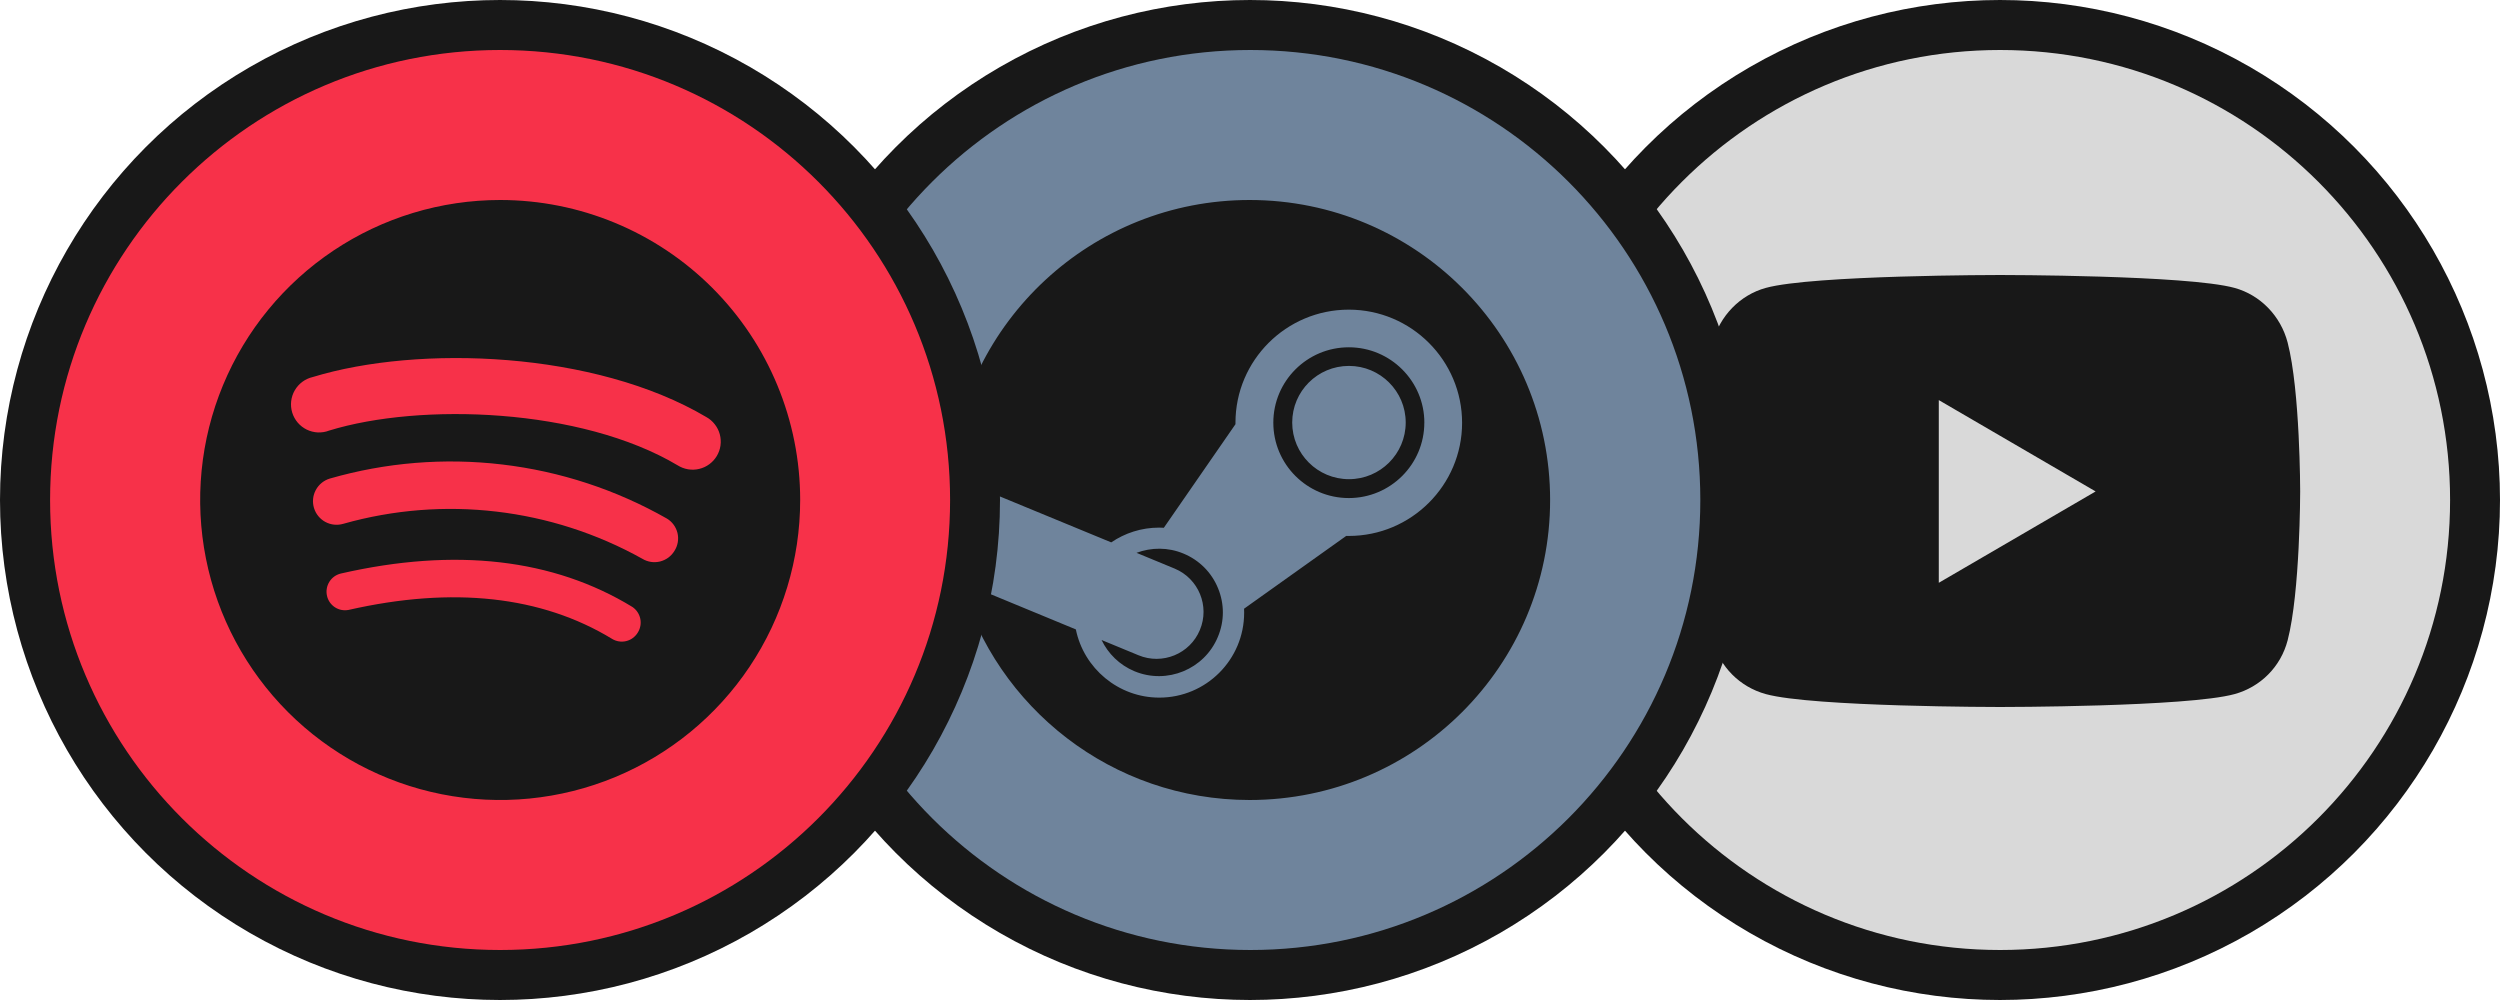
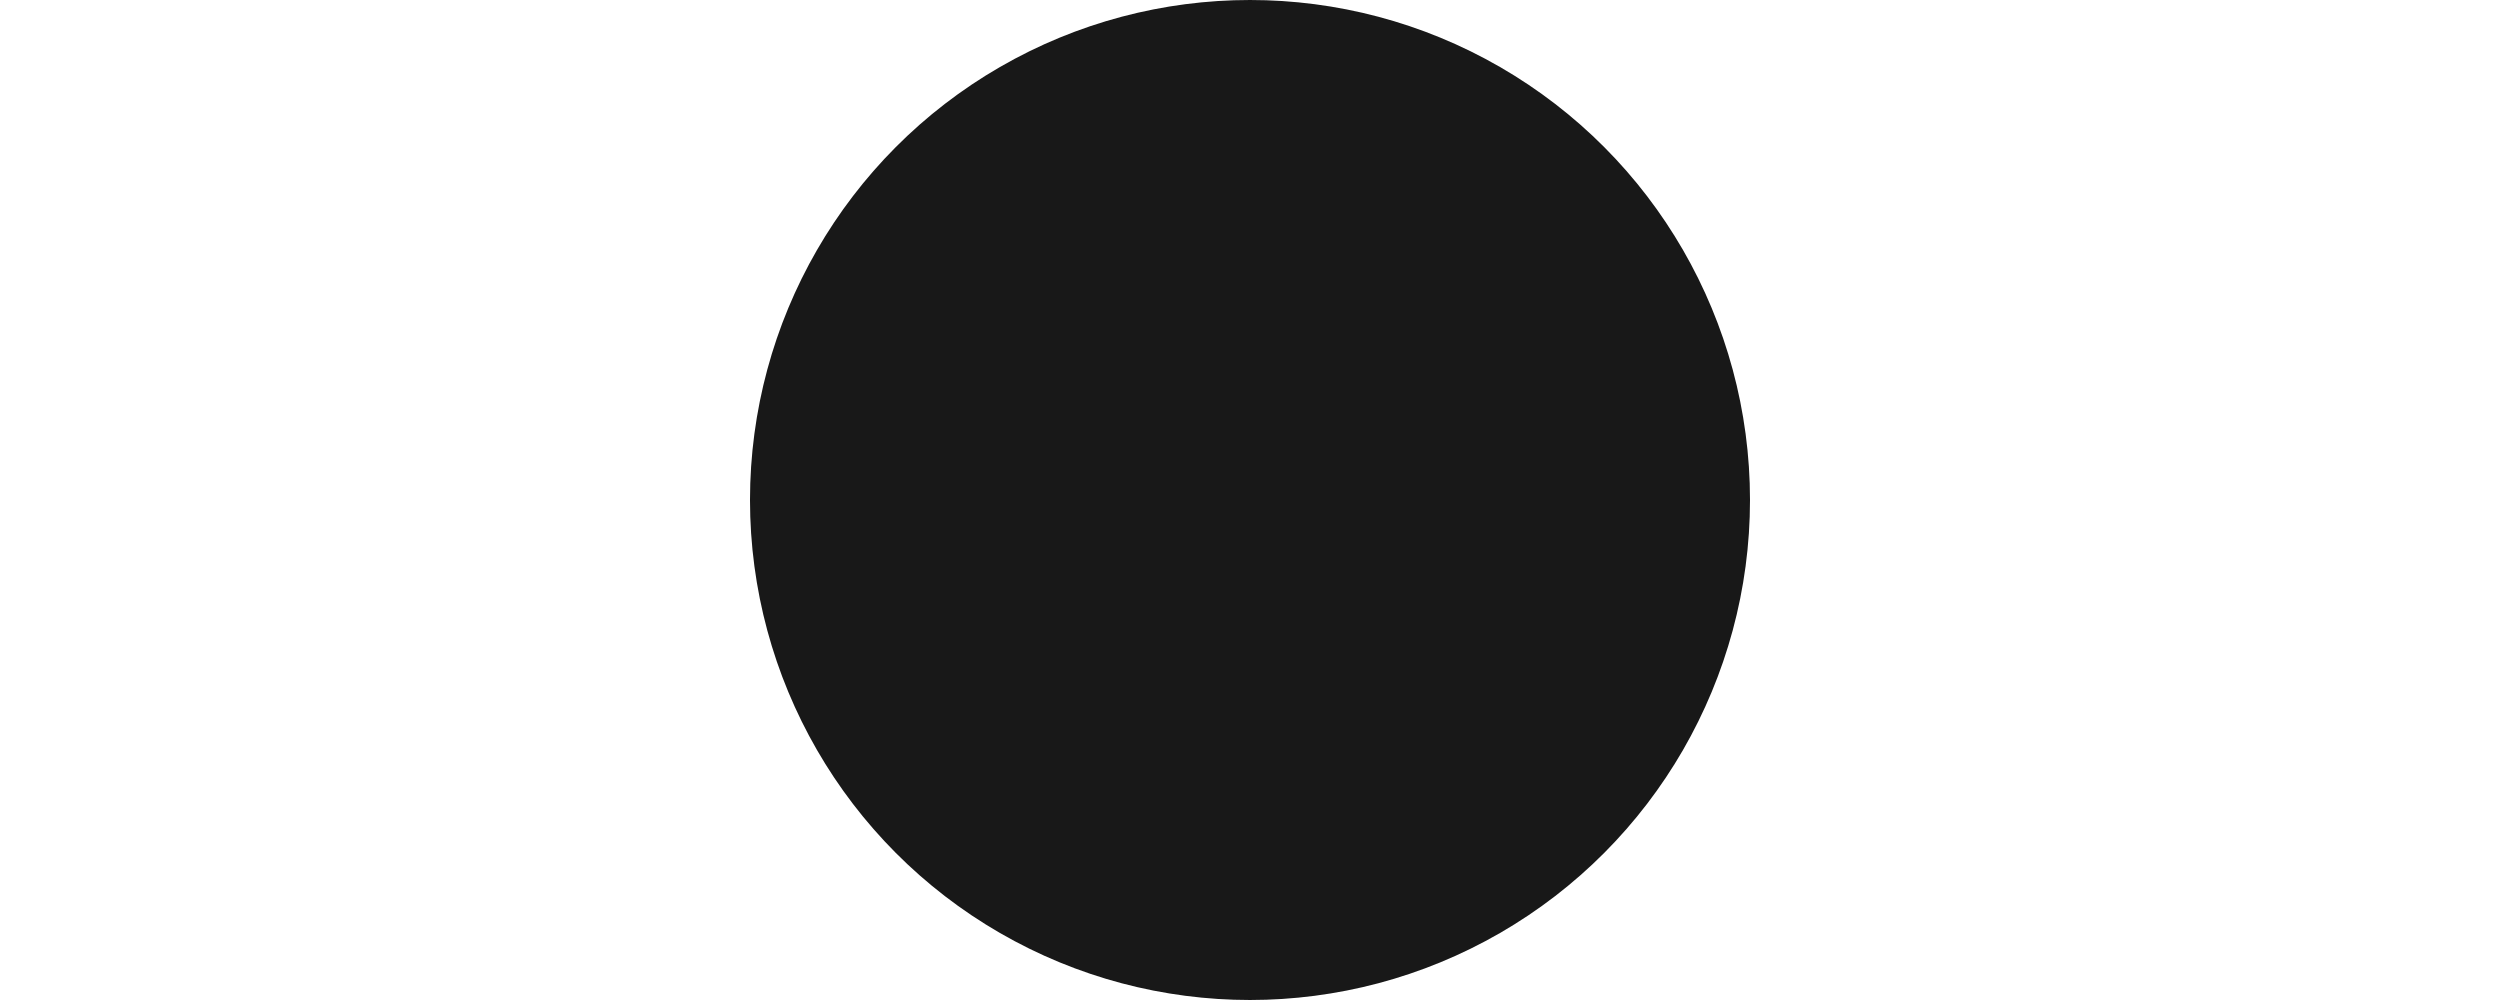
<svg xmlns="http://www.w3.org/2000/svg" width="85" height="34" viewBox="0 0 85 34" fill="none">
-   <circle cx="68" cy="17" r="17" fill="#181818" />
-   <path fill-rule="evenodd" clip-rule="evenodd" d="M68.003 32.3C76.453 32.3 83.303 25.45 83.303 17C83.303 8.55 76.453 1.7 68.003 1.7C59.553 1.7 52.703 8.55 52.703 17C52.703 25.45 59.553 32.3 68.003 32.3ZM75.976 9.789C76.854 10.031 77.545 10.744 77.78 11.648C78.206 13.288 78.206 16.709 78.206 16.709C78.206 16.709 78.206 20.13 77.78 21.77C77.545 22.674 76.854 23.357 75.976 23.599C74.385 24.038 68.006 24.038 68.006 24.038C68.006 24.038 61.627 24.038 60.036 23.599C59.158 23.357 58.467 22.674 58.232 21.77C57.806 20.13 57.806 16.709 57.806 16.709C57.806 16.709 57.806 13.288 58.232 11.648C58.467 10.744 59.158 10.031 60.036 9.789C61.627 9.35 68.006 9.35 68.006 9.35C68.006 9.35 74.385 9.35 75.976 9.789ZM71.251 16.709L65.919 13.603V19.815L71.251 16.709Z" fill="#D9D9D9" />
  <circle cx="42.5" cy="17" r="17" fill="#181818" />
-   <path fill-rule="evenodd" clip-rule="evenodd" d="M42.511 32.3C50.961 32.3 57.811 25.45 57.811 17C57.811 8.55 50.961 1.7 42.511 1.7C34.061 1.7 27.211 8.55 27.211 17C27.211 25.45 34.061 32.3 42.511 32.3ZM32.304 16.181C32.721 10.931 37.121 6.8 42.486 6.8C48.129 6.8 52.704 11.367 52.704 17C52.704 22.633 48.13 27.2 42.487 27.2C37.809 27.2 33.871 24.06 32.657 19.779L36.579 21.4C36.847 22.721 38.023 23.719 39.415 23.719C41.012 23.719 42.301 22.425 42.301 20.832C42.301 20.809 42.301 20.786 42.3 20.763C42.299 20.74 42.298 20.718 42.298 20.696L45.77 18.222H45.859C47.982 18.222 49.711 16.497 49.711 14.376C49.711 12.254 47.983 10.528 45.859 10.528C43.733 10.528 42.006 12.252 42.006 14.373V14.423L39.57 17.945C39.556 17.944 39.542 17.943 39.528 17.943C39.489 17.941 39.45 17.939 39.41 17.939C38.806 17.939 38.245 18.125 37.782 18.441L32.304 16.181ZM38.571 22.822C38.061 22.609 37.675 22.221 37.453 21.76L38.707 22.278C39.522 22.617 40.459 22.232 40.796 21.419C41.138 20.607 40.752 19.671 39.938 19.332L38.641 18.796C39.142 18.61 39.709 18.6 40.24 18.822C40.774 19.044 41.193 19.461 41.412 19.997C41.633 20.532 41.633 21.119 41.408 21.654C40.95 22.758 39.675 23.281 38.571 22.822ZM45.86 11.808C47.275 11.808 48.428 12.958 48.428 14.37H48.427C48.427 15.786 47.276 16.934 45.86 16.934C44.442 16.934 43.293 15.786 43.293 14.37C43.293 12.958 44.442 11.808 45.86 11.808ZM47.794 14.366C47.794 13.302 46.928 12.441 45.865 12.441C44.799 12.441 43.935 13.302 43.935 14.366C43.935 15.43 44.798 16.292 45.865 16.292C46.929 16.292 47.794 15.43 47.794 14.366Z" fill="#6F849C" />
-   <circle cx="17" cy="17" r="17" fill="#181818" />
-   <path fill-rule="evenodd" clip-rule="evenodd" d="M17.003 32.3C25.453 32.3 32.303 25.45 32.303 17C32.303 8.55 25.453 1.7 17.003 1.7C8.553 1.7 1.703 8.55 1.703 17C1.703 25.45 8.553 32.3 17.003 32.3ZM11.339 8.519C13.017 7.398 14.989 6.8 17.006 6.8C19.711 6.8 22.305 7.875 24.218 9.787C26.131 11.7 27.206 14.295 27.206 17C27.206 19.017 26.608 20.989 25.487 22.667C24.366 24.344 22.773 25.651 20.909 26.424C19.046 27.195 16.995 27.398 15.016 27.004C13.037 26.61 11.22 25.639 9.793 24.212C8.367 22.786 7.395 20.968 7.002 18.99C6.608 17.011 6.81 14.96 7.582 13.097C8.354 11.233 9.662 9.64 11.339 8.519ZM21.515 21.693C21.583 21.643 21.64 21.581 21.683 21.51C21.773 21.369 21.803 21.199 21.77 21.036C21.735 20.872 21.639 20.729 21.501 20.636C18.813 18.996 15.483 18.61 11.593 19.499C11.511 19.518 11.434 19.553 11.366 19.601C11.298 19.65 11.241 19.712 11.197 19.783C11.153 19.854 11.123 19.933 11.11 20.016C11.096 20.098 11.1 20.183 11.119 20.264C11.156 20.422 11.252 20.559 11.388 20.648C11.524 20.736 11.688 20.768 11.848 20.738C15.403 19.929 18.412 20.264 20.809 21.721C20.88 21.765 20.959 21.794 21.042 21.807C21.125 21.82 21.209 21.817 21.29 21.797C21.371 21.778 21.448 21.742 21.515 21.693ZM22.719 18.962C22.803 18.9 22.875 18.823 22.929 18.734C22.987 18.645 23.026 18.545 23.044 18.44C23.063 18.335 23.059 18.228 23.035 18.124C23.01 18.021 22.965 17.923 22.902 17.838C22.839 17.752 22.759 17.68 22.667 17.627C20.945 16.649 19.044 16.025 17.077 15.793C15.11 15.56 13.117 15.723 11.214 16.271C11.01 16.332 10.839 16.472 10.738 16.659C10.636 16.846 10.614 17.066 10.675 17.27C10.736 17.473 10.875 17.645 11.062 17.746C11.249 17.847 11.469 17.869 11.673 17.809C15.084 16.844 18.739 17.271 21.836 18.996C21.925 19.051 22.024 19.087 22.127 19.104C22.23 19.12 22.336 19.116 22.437 19.092C22.539 19.067 22.634 19.023 22.719 18.962ZM11.192 14.639C14.296 13.685 19.753 13.867 23.038 15.82C23.146 15.888 23.267 15.935 23.393 15.956C23.519 15.977 23.648 15.973 23.772 15.943C23.896 15.914 24.013 15.86 24.116 15.784C24.219 15.708 24.306 15.613 24.372 15.503C24.437 15.393 24.48 15.272 24.497 15.145C24.514 15.018 24.506 14.89 24.473 14.766C24.44 14.643 24.382 14.527 24.303 14.427C24.225 14.326 24.127 14.242 24.015 14.18C20.226 11.936 14.237 11.718 10.638 12.818C10.51 12.847 10.389 12.902 10.284 12.979C10.178 13.057 10.089 13.156 10.023 13.269C9.957 13.382 9.915 13.508 9.9 13.639C9.885 13.769 9.897 13.901 9.935 14.027C9.973 14.152 10.037 14.268 10.122 14.368C10.207 14.468 10.312 14.549 10.43 14.607C10.548 14.664 10.676 14.697 10.807 14.703C10.939 14.708 11.069 14.687 11.192 14.639Z" fill="#F73149" />
</svg>